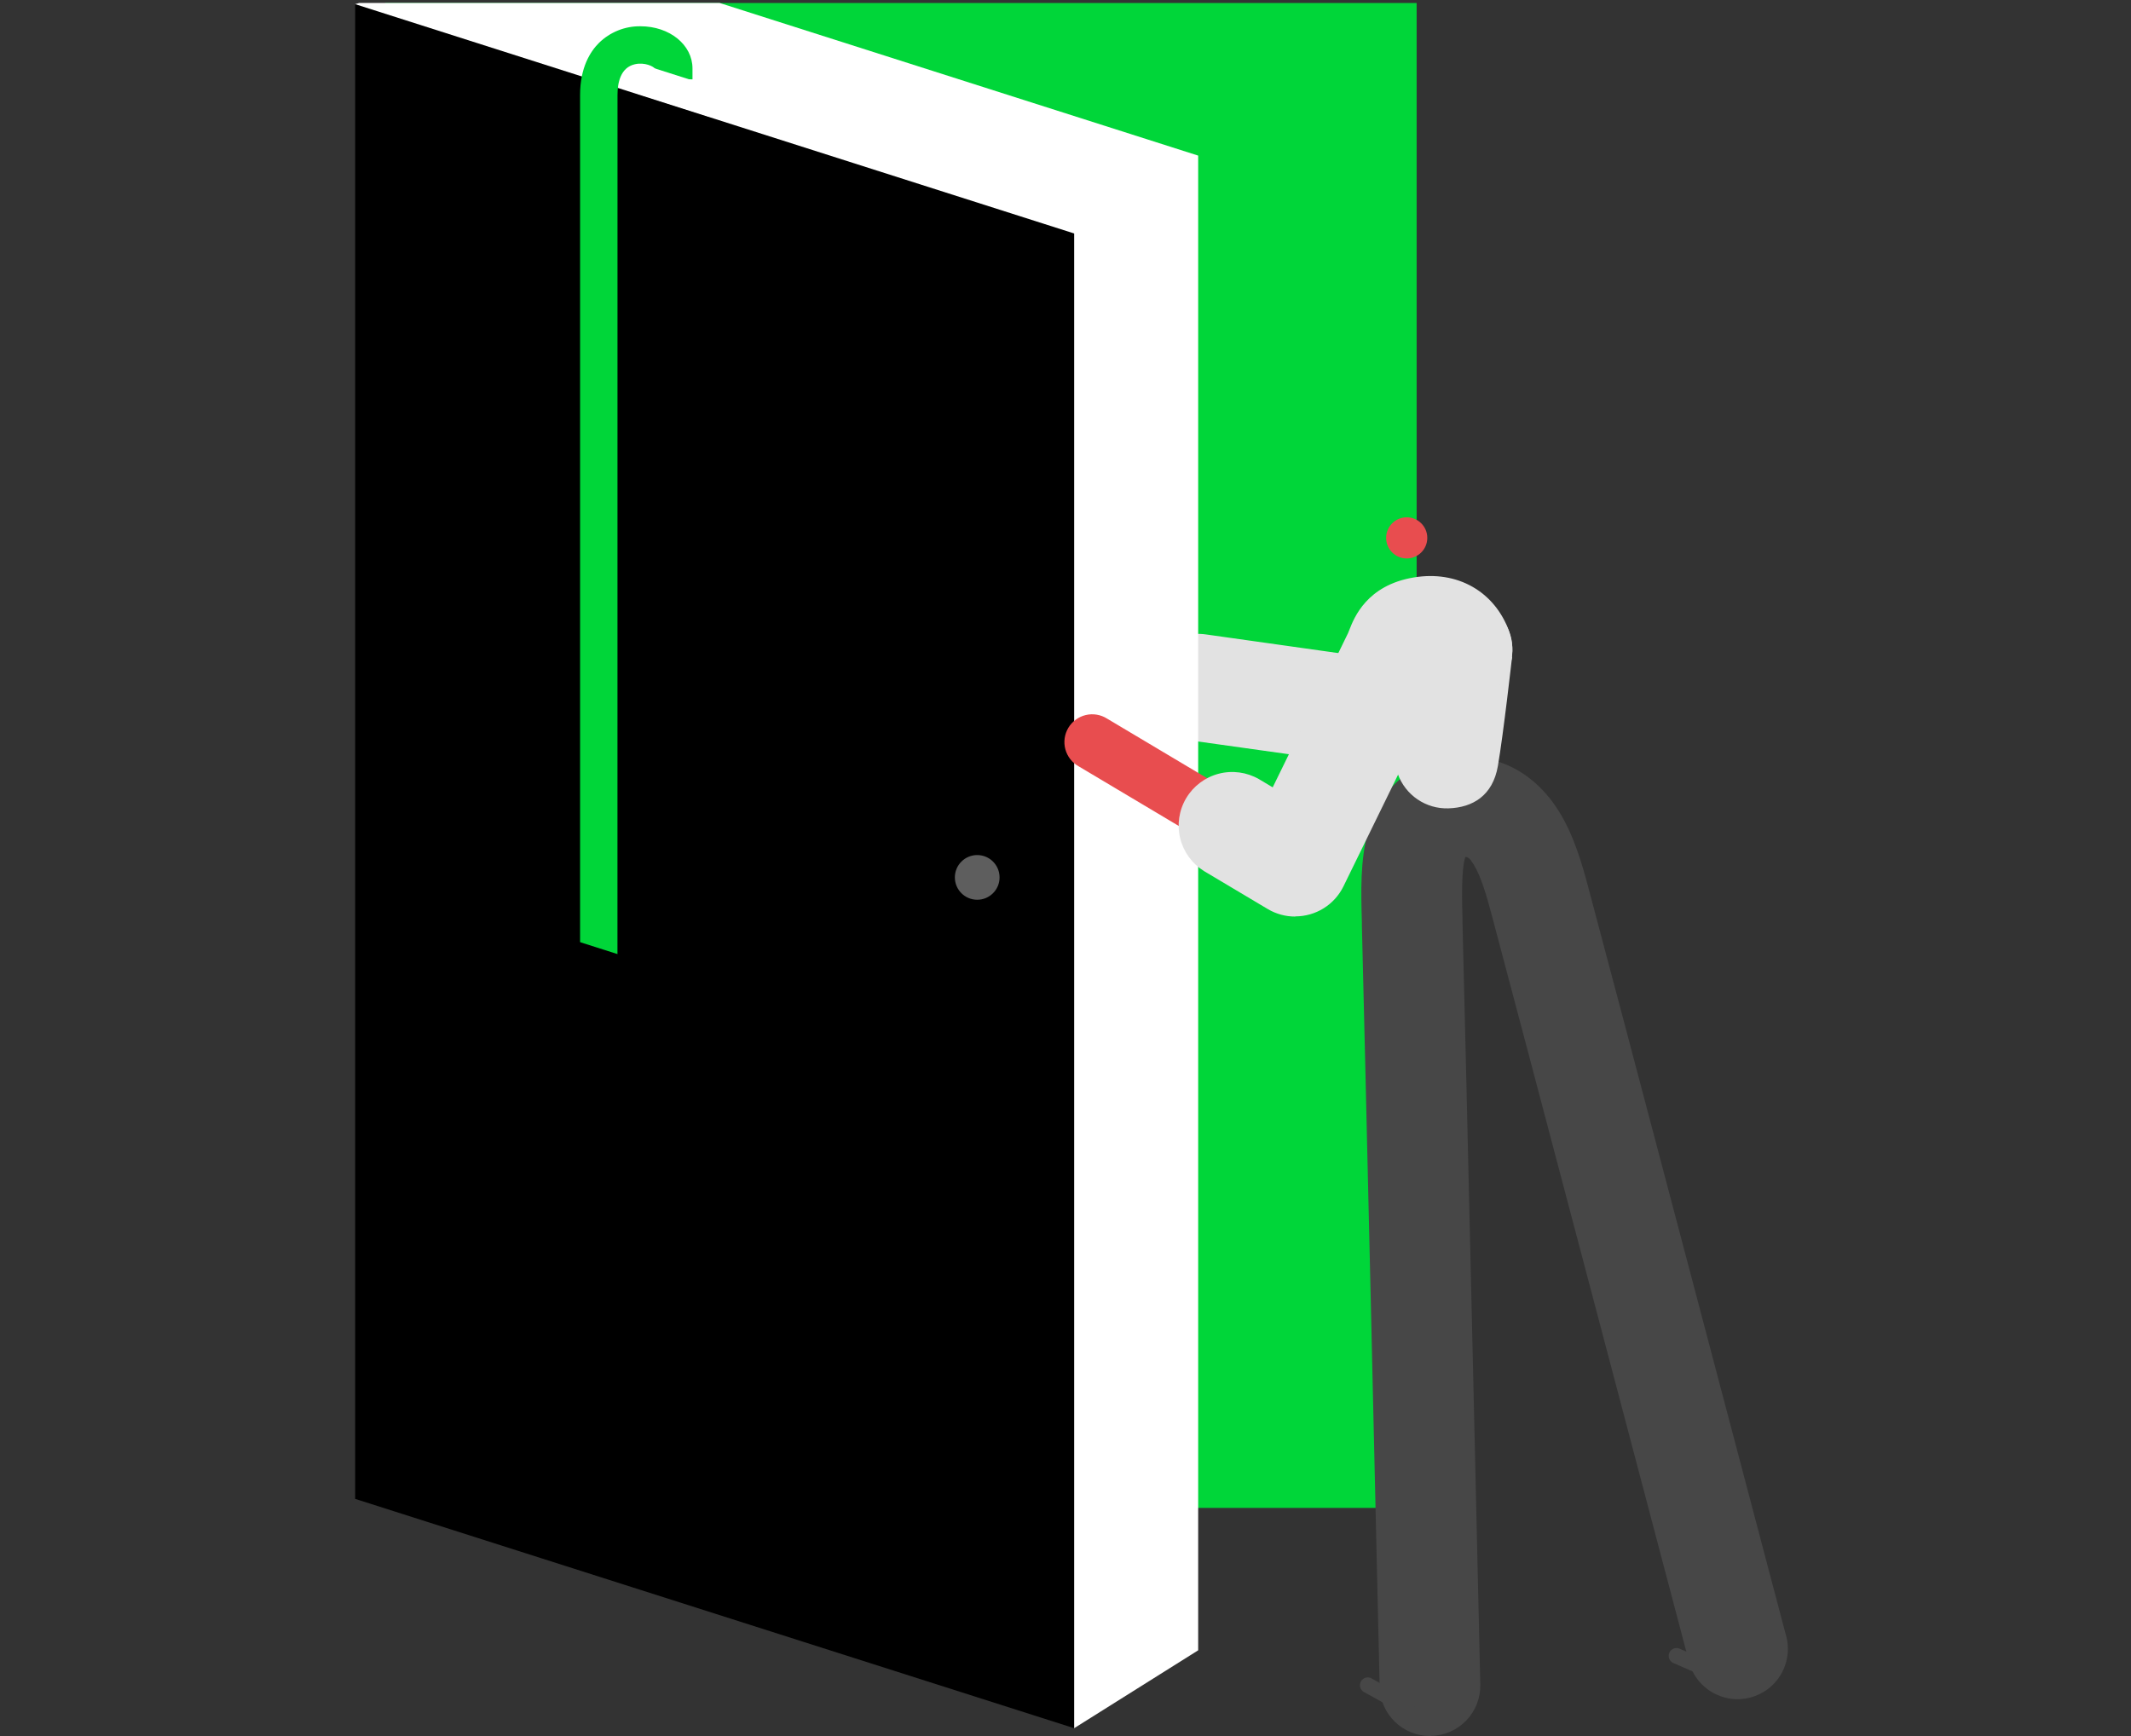
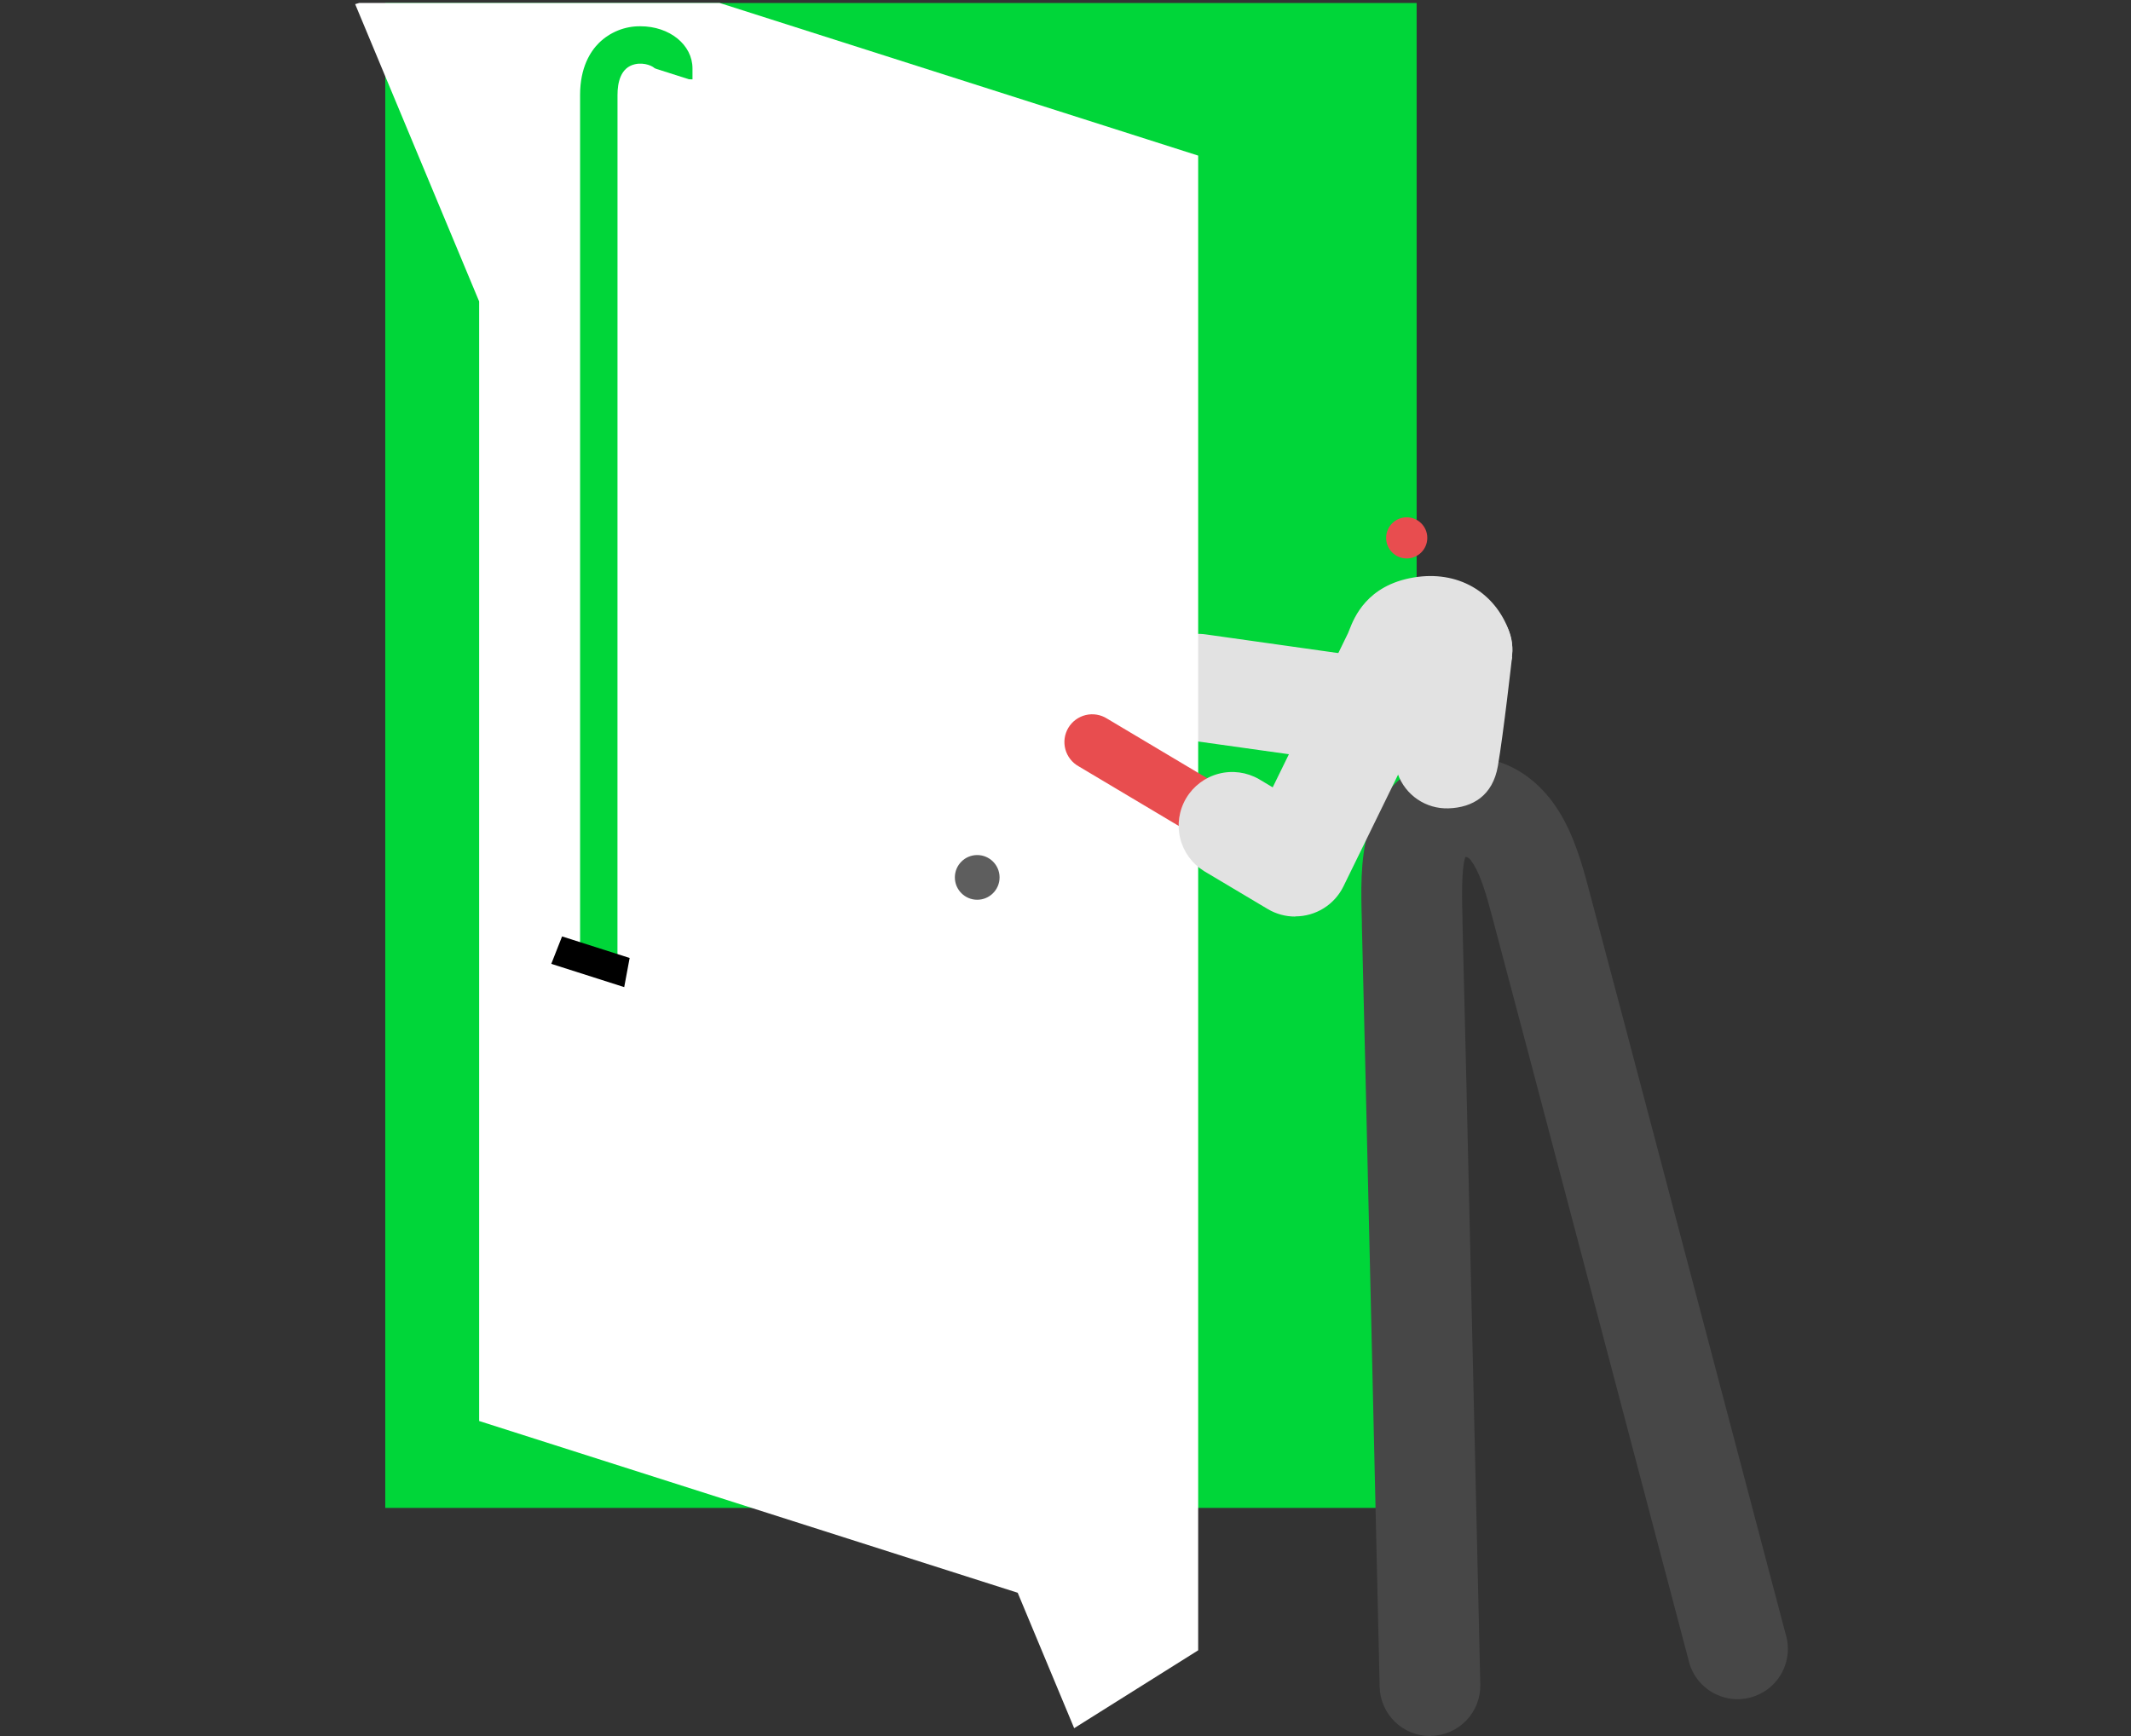
<svg xmlns="http://www.w3.org/2000/svg" width="708" height="577" viewBox="0 0 708 577" fill="none">
  <rect x="0" y="0" width="708" height="577" fill="#333333" stroke="none" />
  <path d="M470.657 1H128V501.083H470.657V1Z" fill="#00D639" />
  <path d="M432.841 247.009C432.031 247.01 431.223 246.904 430.44 246.694L346.68 224.152C344.318 223.516 342.305 221.967 341.085 219.846C339.864 217.725 339.537 215.207 340.173 212.844C340.81 210.482 342.359 208.469 344.48 207.249C346.601 206.029 349.119 205.701 351.482 206.337L435.234 228.871C437.39 229.457 439.26 230.805 440.498 232.665C441.736 234.525 442.257 236.771 441.965 238.986C441.673 241.201 440.587 243.235 438.909 244.71C437.231 246.186 435.075 247.002 432.841 247.009V247.009Z" fill="#E84D4F" />
  <path d="M472.073 256.602C471.242 256.601 470.412 256.543 469.589 256.428L395.631 246.063C390.956 245.405 386.735 242.916 383.896 239.145C381.056 235.374 379.831 230.629 380.49 225.955C381.148 221.281 383.637 217.06 387.408 214.22C391.179 211.381 395.923 210.155 400.598 210.814L462.379 219.523L469.093 207.387C471.376 203.257 475.207 200.203 479.741 198.898C484.276 197.592 489.144 198.141 493.274 200.425C497.404 202.708 500.457 206.539 501.763 211.073C503.068 215.608 502.519 220.476 500.236 224.606L487.603 247.462C486.061 250.229 483.809 252.535 481.079 254.141C478.349 255.748 475.24 256.597 472.073 256.602Z" fill="#E2E2E2" />
  <path d="M475.071 576.876C470.706 576.873 466.516 575.162 463.395 572.11C460.275 569.058 458.473 564.907 458.373 560.543C458.324 558.258 453.133 331.365 452.471 307.573V306.464C452.181 296.356 451.883 285.901 454.507 276.372C458.646 261.471 469.491 252.407 484.309 251.455C498.126 250.627 510.038 256.984 517.861 269.493C523.093 277.862 525.734 287.614 527.655 294.734L527.746 295.081C533.284 315.529 592.623 540.634 593.227 542.902C593.907 545.059 594.142 547.331 593.919 549.582C593.695 551.832 593.016 554.014 591.925 555.995C590.833 557.975 589.351 559.714 587.567 561.105C585.784 562.496 583.737 563.511 581.551 564.088C579.364 564.665 577.083 564.792 574.845 564.461C572.608 564.131 570.461 563.35 568.534 562.166C566.608 560.982 564.941 559.419 563.636 557.572C562.331 555.725 561.415 553.632 560.942 551.42C560.346 549.152 501.023 324.155 495.543 303.807L495.452 303.451C493.995 298.07 492.141 291.373 489.583 287.217C488.217 285.023 487.662 284.791 486.843 284.791C485.427 288.881 485.733 299.552 485.899 305.487V306.605C486.569 330.488 491.76 557.439 491.81 559.757C491.861 561.951 491.48 564.134 490.687 566.18C489.894 568.227 488.706 570.097 487.19 571.684C485.673 573.271 483.859 574.544 481.851 575.429C479.842 576.314 477.679 576.795 475.485 576.843L475.071 576.876Z" fill="#474747" />
  <path d="M467.363 185.578C471.14 185.578 474.201 182.517 474.201 178.74C474.201 174.964 471.14 171.902 467.363 171.902C463.587 171.902 460.525 174.964 460.525 178.74C460.525 182.517 463.587 185.578 467.363 185.578Z" fill="#E84D4F" />
  <path d="M453.646 227.31L464.407 257.195C465.642 260.629 467.932 263.584 470.949 265.637C473.967 267.689 477.557 268.733 481.204 268.619C489.292 268.371 495.94 264.389 497.645 254.596C499.499 243.917 502.364 218.345 502.364 218.345L474.532 211.242L453.646 227.31Z" fill="#E2E2E2" />
-   <path d="M467.445 569.782C467.005 569.785 466.571 569.674 466.187 569.459L453.331 562.364C453.007 562.216 452.717 562.002 452.479 561.736C452.241 561.471 452.06 561.159 451.948 560.821C451.836 560.483 451.794 560.125 451.826 559.77C451.858 559.415 451.962 559.07 452.133 558.757C452.304 558.444 452.537 558.17 452.818 557.951C453.099 557.732 453.423 557.573 453.768 557.484C454.113 557.395 454.473 557.379 454.825 557.435C455.177 557.491 455.514 557.619 455.814 557.811L468.679 564.906C469.184 565.184 469.582 565.623 469.811 566.153C470.04 566.682 470.085 567.273 469.941 567.832C469.797 568.391 469.471 568.885 469.015 569.238C468.558 569.591 467.997 569.783 467.421 569.782H467.445Z" fill="#474747" />
-   <path d="M570.402 558.679C570.046 558.68 569.694 558.607 569.368 558.463L555.924 552.619C555.303 552.337 554.817 551.822 554.572 551.186C554.327 550.55 554.342 549.842 554.613 549.217C554.885 548.591 555.391 548.097 556.024 547.842C556.656 547.586 557.363 547.589 557.993 547.85L571.47 553.695C572.009 553.939 572.448 554.359 572.715 554.885C572.983 555.412 573.063 556.015 572.943 556.593C572.822 557.171 572.508 557.692 572.052 558.068C571.597 558.444 571.026 558.653 570.436 558.662L570.402 558.679Z" fill="#474747" />
  <path fill-rule="evenodd" clip-rule="evenodd" d="M119.369 0.977H239.048L398.08 51.706V548.402L398.081 548.404L398.08 548.404V548.406L398.078 548.406L356.88 574.282L338.115 529.278L159.192 472.204V100.17L118 1.379L119.369 0.977Z" fill="white" />
-   <path d="M356.88 77.585L118 1.383V498.083L356.88 574.285V77.585Z" fill="black" />
  <path d="M205.144 317.759H192.727V31.543C192.727 22.437 196.121 17.139 198.968 14.291C200.788 12.497 202.945 11.082 205.316 10.127C207.686 9.172 210.222 8.697 212.777 8.728C222.471 8.728 230.07 14.887 230.07 22.743V26.378H217.653V22.876C217.131 22.048 214.167 20.616 210.955 21.344C206.154 22.429 205.161 27.495 205.161 31.543L205.144 317.759Z" fill="#00D639" />
  <path d="M214.987 21.91L237.438 29.071L235.625 38.757L211.395 31.025L214.987 21.91Z" fill="white" />
  <path d="M186.742 311.176L209.193 318.337L207.388 328.022L183.157 320.29L186.742 311.176Z" fill="black" />
  <path d="M324.669 298.988C328.77 298.988 332.095 295.664 332.095 291.562C332.095 287.461 328.77 284.137 324.669 284.137C320.568 284.137 317.243 287.461 317.243 291.562C317.243 295.664 320.568 298.988 324.669 298.988Z" fill="#5E5E5E" />
  <path d="M419.937 289.83C418.277 289.831 416.648 289.379 415.226 288.522L358.362 254.647C357.286 254.045 356.34 253.233 355.583 252.26C354.825 251.286 354.27 250.171 353.95 248.979C353.631 247.788 353.554 246.544 353.723 245.322C353.893 244.1 354.305 242.925 354.937 241.865C355.568 240.805 356.405 239.883 357.399 239.152C358.393 238.422 359.524 237.898 360.724 237.611C361.924 237.325 363.169 237.282 364.385 237.485C365.602 237.688 366.766 238.133 367.808 238.794L424.672 272.669C426.409 273.703 427.759 275.28 428.513 277.157C429.268 279.033 429.385 281.105 428.847 283.055C428.309 285.004 427.146 286.723 425.536 287.947C423.926 289.171 421.959 289.832 419.937 289.83V289.83Z" fill="#E84D4F" />
  <path d="M430.325 304.575C427.121 304.583 423.975 303.724 421.219 302.092L400.051 289.484C396.073 287.031 393.22 283.113 392.106 278.574C390.993 274.036 391.709 269.241 394.1 265.226C396.492 261.211 400.366 258.298 404.887 257.115C409.408 255.932 414.212 256.575 418.264 258.904L422.841 261.636C433.156 240.551 446.65 212.984 447.859 210.417C447.974 210.169 448.148 209.722 448.33 209.25C449.903 205.227 454.125 194.515 469.614 191.907C484.151 189.424 496.643 196.543 501.453 209.946C502.634 213.27 502.801 216.87 501.932 220.289C501.064 223.709 499.198 226.793 496.573 229.15C493.948 231.507 490.682 233.03 487.19 233.528C483.697 234.025 480.135 233.472 476.957 231.941C468.728 248.829 447.378 292.373 446.327 294.583C444.858 297.566 442.582 300.078 439.758 301.834C436.934 303.59 433.675 304.519 430.35 304.517L430.325 304.575Z" fill="#E2E2E2" />
</svg>